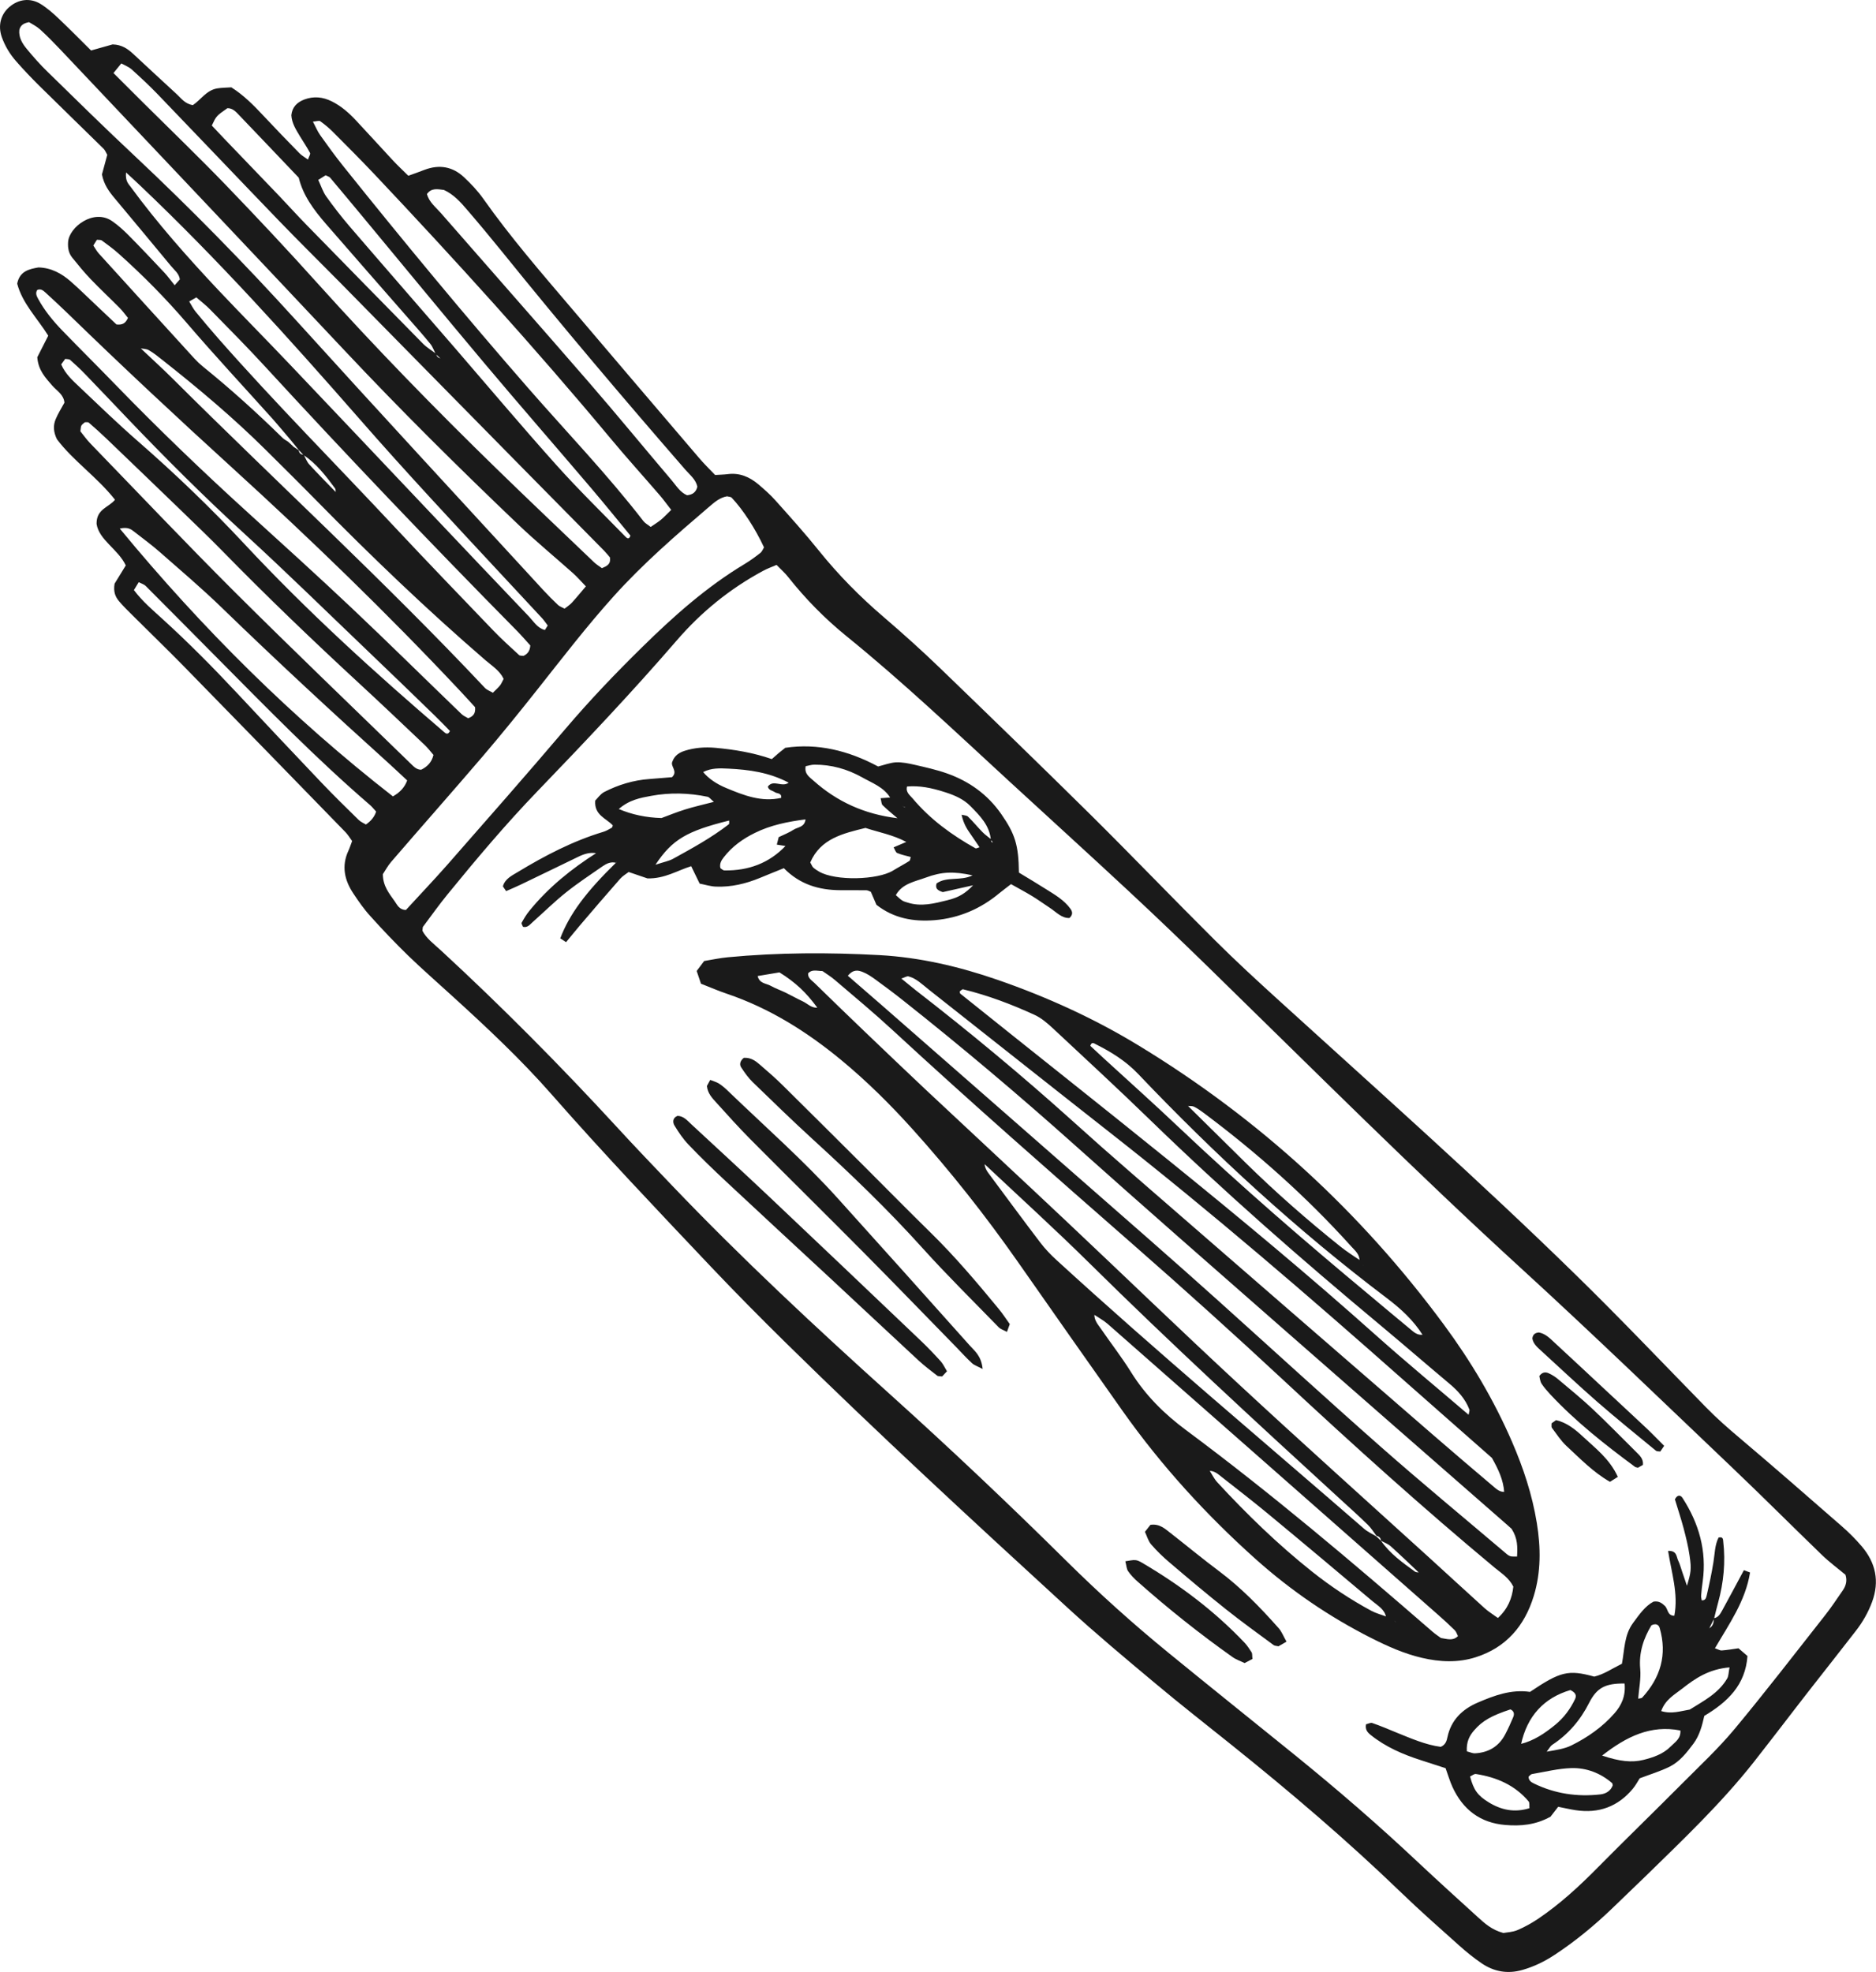
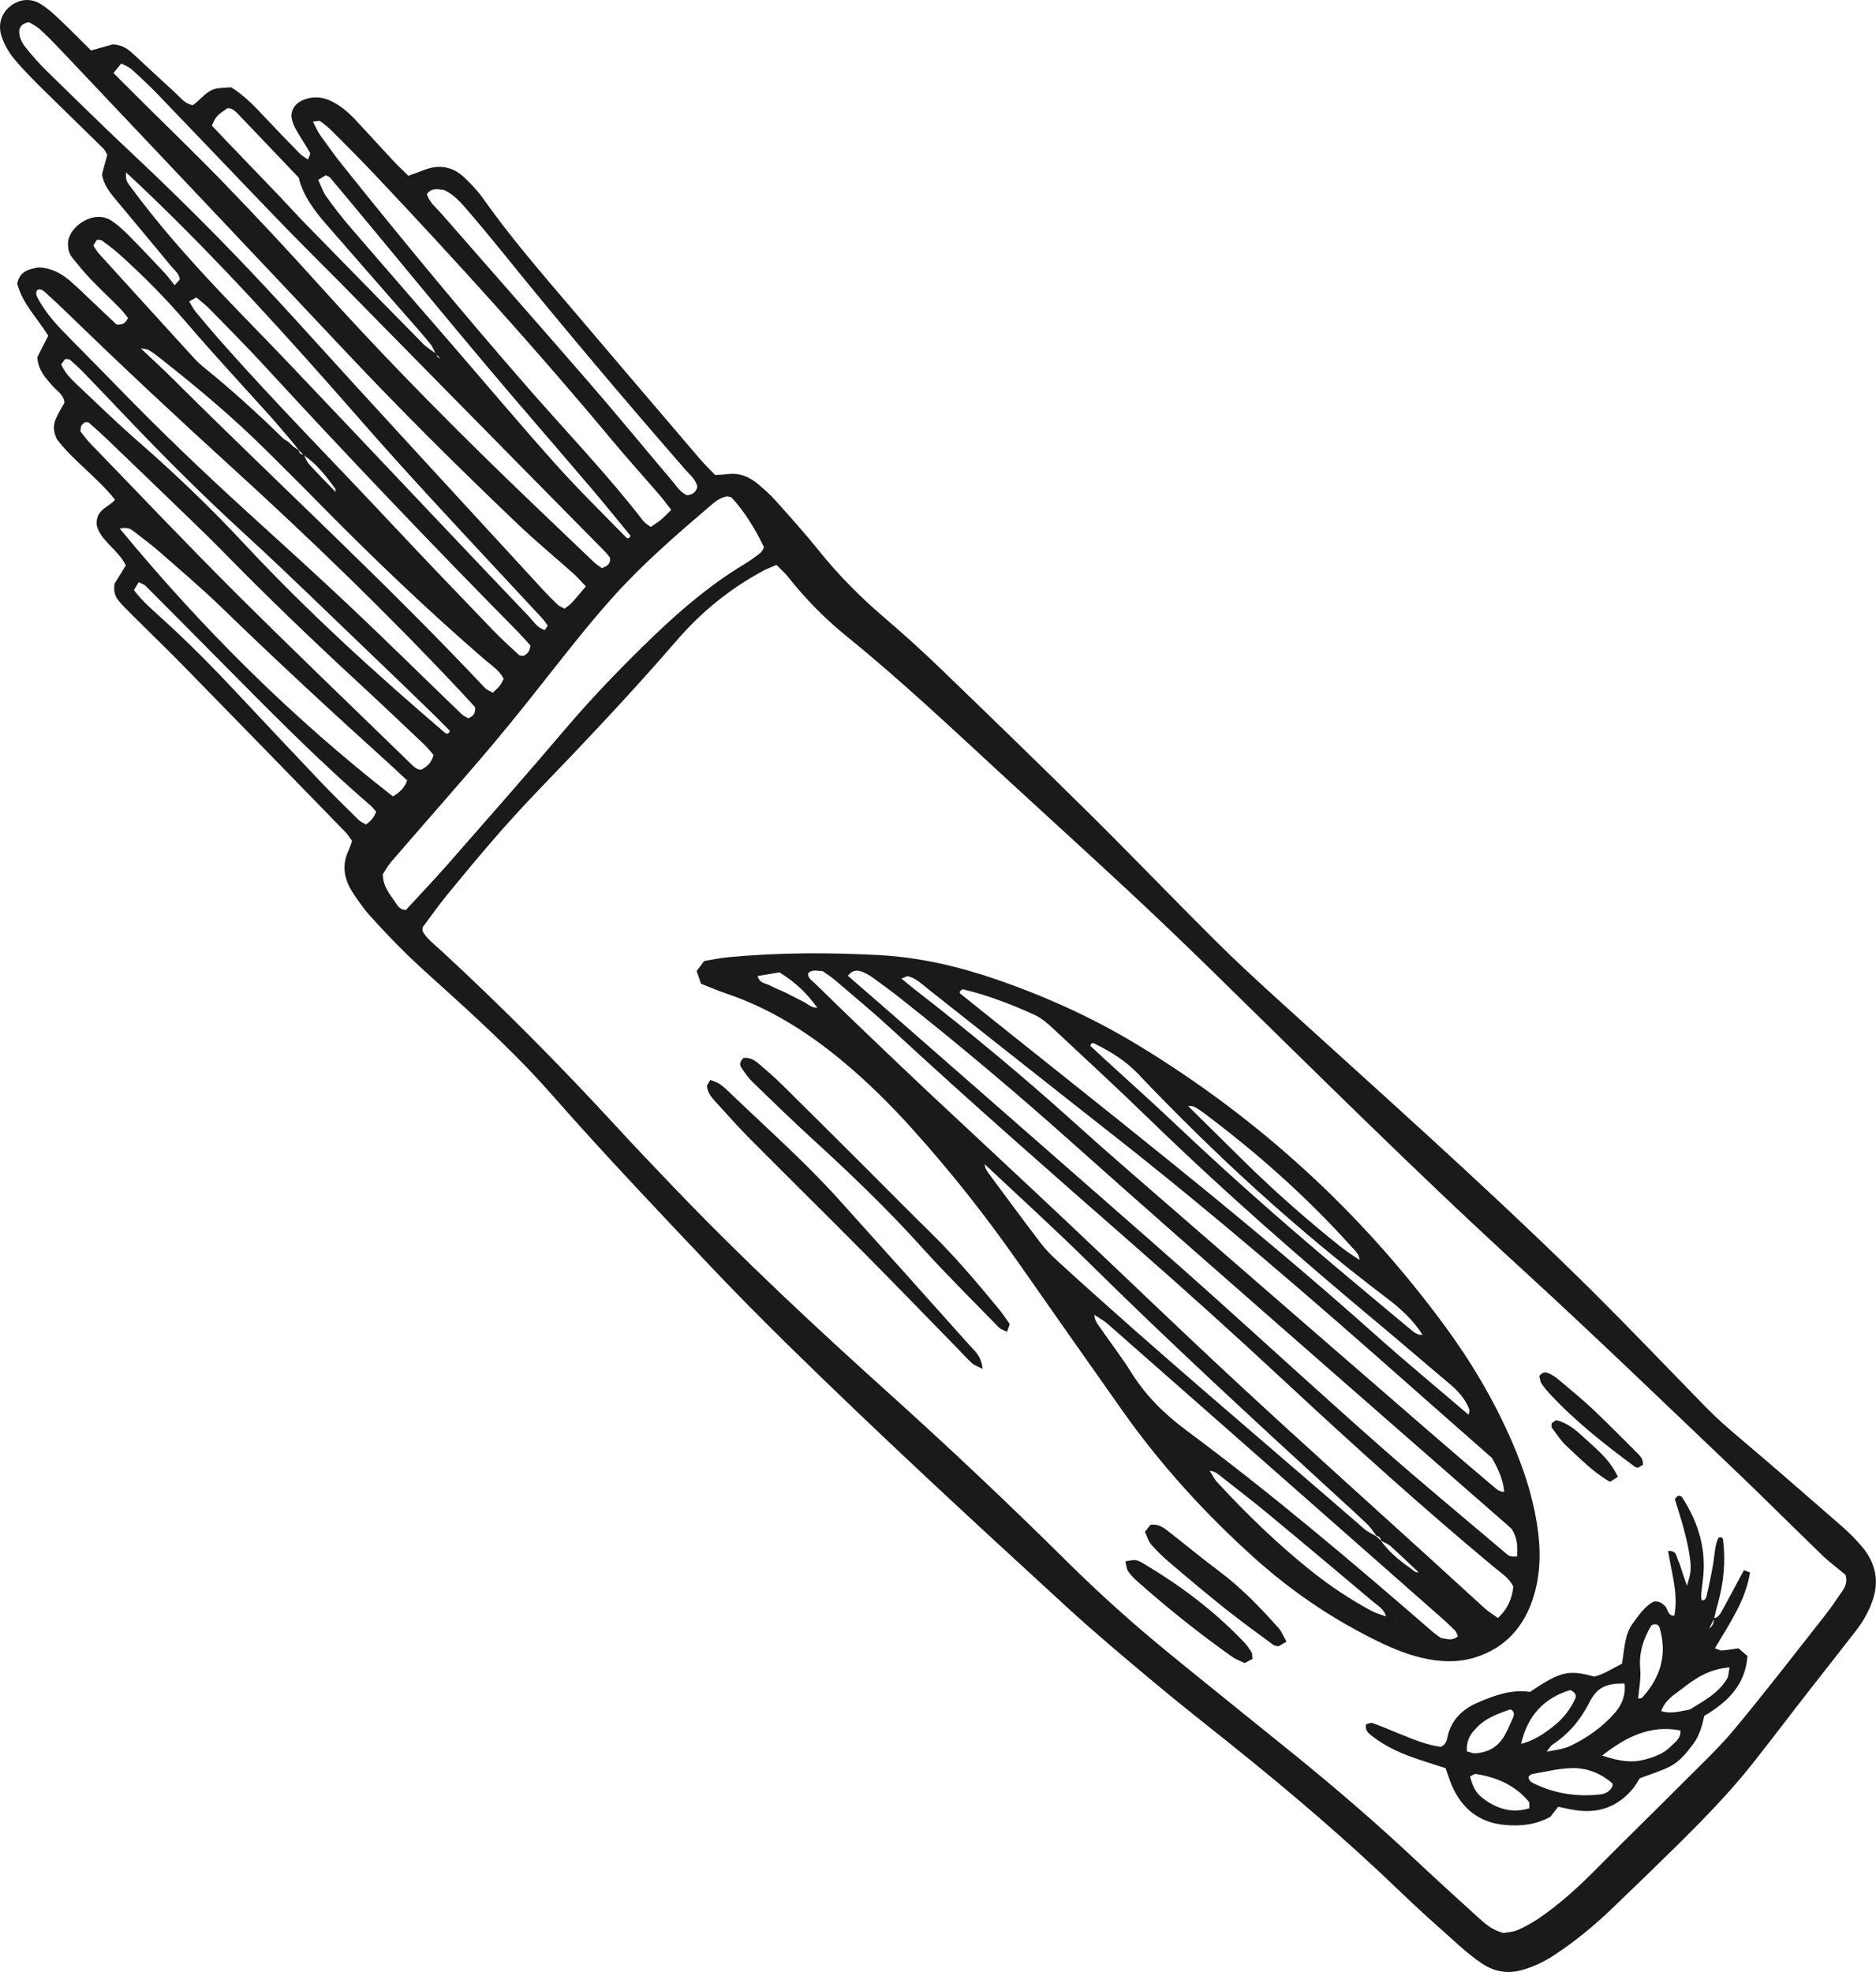
<svg xmlns="http://www.w3.org/2000/svg" id="_Слой_2" viewBox="0 0 225.95 237.54">
  <defs>
    <style>.cls-1{fill:#1a1a1a;}</style>
  </defs>
  <g id="OBJECTS">
    <g>
      <path class="cls-1" d="M21.01,34.39c.42-.48,.54-.61,.65-.74-.09-.72-.67-1.12-1.08-1.63-2.25-2.72-4.51-5.43-6.77-8.14-.68-.81-1.3-1.65-1.53-2.87,.19-.7,.41-1.52,.64-2.36-.14-.24-.24-.52-.43-.72-2.58-2.54-5.19-5.06-7.77-7.61-.95-.94-1.87-1.91-2.75-2.91-.76-.86-1.36-1.84-1.75-2.93C-.27,3.09,.08,1.73,1.14,.83,2.22-.09,3.61-.29,4.86,.46c.8,.49,1.53,1.13,2.21,1.78,1.31,1.24,2.58,2.53,3.9,3.84,.99-.28,1.89-.53,2.59-.73,1.13,.03,1.82,.54,2.46,1.12,1.75,1.62,3.49,3.25,5.25,4.86,.55,.5,.99,1.18,1.96,1.33,.93-.61,1.62-1.79,2.92-2.01,.55-.09,1.12-.09,1.71-.13,1.49,.94,2.69,2.16,3.86,3.41,1.43,1.53,2.89,3.04,4.36,4.54,.25,.26,.59,.44,1.01,.75,.12-.37,.33-.66,.25-.8-.35-.67-.79-1.3-1.18-1.95-.49-.82-1.02-1.62-1.07-2.59,.1-1,.7-1.56,1.55-1.89,1.14-.43,2.24-.32,3.32,.22,1.13,.56,2.06,1.38,2.91,2.29,1.5,1.6,2.97,3.23,4.47,4.84,.58,.62,1.2,1.2,1.84,1.83,.71-.26,1.33-.47,1.94-.71,1.78-.68,3.4-.4,4.77,.89,.83,.78,1.63,1.62,2.29,2.55,3.31,4.69,7.06,9.01,10.77,13.37,5.07,5.96,10.14,11.92,15.23,17.87,.61,.72,1.29,1.38,1.95,2.07,.56-.04,1.03-.04,1.5-.1,1.43-.19,2.63,.32,3.69,1.21,.73,.62,1.45,1.25,2.08,1.96,1.78,1.99,3.57,3.98,5.24,6.06,2.34,2.91,4.95,5.55,7.78,7.97,2.32,1.99,4.59,4.03,6.79,6.15,6.11,5.9,12.21,11.81,18.25,17.78,5.01,4.97,9.9,10.07,14.91,15.05,2.5,2.49,5.1,4.88,7.71,7.25,12,10.92,24.14,21.69,35.74,33.04,5.32,5.2,10.45,10.6,15.65,15.92,1.27,1.3,2.62,2.49,4.01,3.66,4.15,3.51,8.25,7.09,12.35,10.67,.86,.75,1.68,1.57,2.42,2.44,1.67,1.98,2.14,4.2,1.23,6.67-.47,1.27-1.13,2.42-1.95,3.48-1.93,2.49-3.88,4.96-5.82,7.44-1,1.28-1.98,2.57-2.97,3.85-1.17,1.51-2.33,3.02-3.51,4.52-3.91,4.96-8.48,9.3-12.98,13.7-1.37,1.33-2.75,2.65-4.12,3.97-2.14,2.05-4.42,3.93-6.9,5.56-1.2,.79-2.47,1.41-3.87,1.81-1.79,.51-3.42,.21-4.91-.8-.94-.64-1.84-1.37-2.69-2.13-2.35-2.1-4.71-4.18-6.98-6.37-6.53-6.3-13.43-12.18-20.51-17.85-3.05-2.45-6.14-4.86-9.13-7.37-3.59-3-7.18-6-10.62-9.16-11.4-10.45-22.76-20.93-33.79-31.77-3.06-3.01-6.08-6.06-9.04-9.18-6.49-6.86-13.01-13.71-19.24-20.81-3.72-4.24-7.83-8.09-12-11.88-1.76-1.61-3.56-3.18-5.28-4.84-1.57-1.53-3.09-3.12-4.55-4.75-.77-.84-1.43-1.79-2.06-2.74-1.07-1.6-1.45-3.31-.6-5.15,.16-.34,.27-.7,.45-1.17-.25-.34-.49-.75-.81-1.08-6.52-6.7-13.04-13.41-19.58-20.09-2-2.04-4.07-4.03-6.09-6.05-.54-.54-1.09-1.07-1.58-1.65-.44-.52-.72-1.12-.55-2.13,.35-.57,.83-1.36,1.35-2.2-.93-1.96-3.22-3.05-3.52-5-.02-1.82,1.47-1.97,2.22-2.91-2.15-2.73-5.05-4.7-6.99-7.28-.45-.92-.46-1.69-.16-2.41,.29-.7,.7-1.34,1.06-2-.09-.99-.92-1.43-1.46-2.05-.81-.94-1.69-1.83-1.81-3.42,.37-.73,.84-1.66,1.32-2.6-1.3-2.09-3.12-3.88-3.74-6.27,.31-1.52,1.44-1.75,2.56-1.95,1.55,.04,2.79,.73,3.89,1.69,1,.88,1.96,1.82,2.93,2.74,.9,.85,1.8,1.7,2.58,2.44,.74,.08,1.1-.16,1.38-.79-.31-.38-.64-.84-1.03-1.23-1.14-1.15-2.33-2.26-3.45-3.43-.79-.82-1.51-1.71-2.23-2.6-.44-.54-.55-1.19-.5-1.89,.13-1.8,3.09-4.04,5.3-2.51,.7,.48,1.35,1.07,1.95,1.67,1.48,1.49,2.92,3.02,4.36,4.55,.39,.42,.72,.88,1.23,1.51Zm14.28,19.38c.23,.15,.46,.31,.69,.46,.05,.34,.25,.53,.6,.54,.22,.39,.37,.85,.67,1.17,1.06,1.16,2.17,2.27,3.26,3.4,.23,.21,.45,.43,.68,.64,.2,.18,.41,.36,.61,.54,.2,.18,.4,.36,.6,.54,.2,.19,.39,.38,.59,.56,.2,.19,.4,.38,.6,.56,.19,.2,.38,.39,.57,.59,.2,.19,.4,.37,.59,.56,.18,.2,.36,.4,.54,.6,.19,.19,.38,.37,.57,.56l.15,.09-.18-.05c-.19-.19-.39-.37-.58-.56-.18-.2-.37-.4-.55-.6-.2-.19-.4-.38-.59-.56-.19-.2-.38-.39-.57-.59-.2-.19-.4-.38-.6-.56-.2-.19-.39-.38-.59-.56-.2-.18-.4-.36-.6-.54-.2-.18-.4-.36-.61-.54-.23-.22-.46-.44-.7-.65-.03-.18,.01-.41-.08-.54-1.1-1.5-2.24-2.98-3.82-4.04-.19-.2-.37-.39-.56-.59-.17-.21-.34-.43-.51-.64-.17-.21-.34-.42-.51-.62-.68-.79-1.34-1.6-2.03-2.38-3.49-3.89-7.06-7.72-10.46-11.69-2.55-2.97-5.28-5.73-8.19-8.33-.64-.57-1.33-1.07-2.02-1.58-.13-.09-.36-.05-.59-.08-.13,.2-.27,.43-.43,.69,.22,.33,.4,.67,.65,.95,3.83,4.23,7.68,8.44,11.52,12.66,.32,.35,.67,.68,1.04,.98,3.33,2.69,6.5,5.56,9.56,8.56,.2,.2,.46,.33,.7,.49,.2,.18,.39,.36,.59,.54Zm17.86-10.58c.22,.18,.43,.36,.65,.54,.18,.21,.36,.42,.55,.63,.15,.34,.3,.67,.45,1.01,.24,.23,.48,.46,.72,.69-.03,.06-.07,.12-.1,.18,.02-.05,.03-.11,.05-.17q-.7,.02-.68-.66c-.16-.34-.33-.67-.49-1-.18-.21-.37-.42-.55-.63-.21-.18-.42-.37-.64-.55-.21-.19-.42-.38-.62-.57-.22-.42-.37-.88-.66-1.24-.84-1.04-1.73-2.04-2.61-3.04-3.33-3.81-6.67-7.61-9.98-11.43-1.44-1.66-2.75-3.42-3.26-5.55-2.43-2.55-4.79-5.04-7.17-7.52-.39-.41-.78-.86-1.42-.85-1.35,.94-1.34,.95-1.88,2.09,.5,.53,1.01,1.08,1.54,1.63,2.18,2.27,4.37,4.54,6.54,6.81,1.12,1.17,2.2,2.38,3.34,3.54,4.67,4.78,9.34,9.55,14.03,14.31,.46,.46,1.04,.8,1.56,1.2,.07,.34,.28,.53,.63,.57Zm-36.27-1.3c1.31,1.25,2.66,2.46,3.94,3.74,12.49,12.45,25.5,24.38,37.59,37.23,.24,.25,.6,.37,.95,.58,.35-.35,.64-.6,.87-.89,.17-.22,.27-.49,.43-.78-.47-1-1.39-1.56-2.17-2.23-7.08-6.11-13.82-12.57-20.37-19.24-2-2.04-4.04-4.05-6.07-6.07-3.93-3.9-8.16-7.46-12.5-10.88-.52-.41-1.04-.84-1.62-1.17-.3-.18-.71-.16-1.07-.23l.06-.16-.03,.1ZM50.86,112.07c.46,.93,1.39,1.62,2.22,2.38,7.37,6.8,14.42,13.91,21.21,21.29,2.19,2.39,4.44,4.73,6.68,7.08,8.38,8.77,17.25,17.03,26.25,25.14,7.24,6.52,14.3,13.2,21.22,20.05,3.94,3.9,8.05,7.6,12.34,11.1,5.03,4.11,10.09,8.16,15.13,12.24,5.12,4.15,10.1,8.45,14.89,12.96,2.37,2.22,4.77,4.4,7.17,6.58,.85,.77,1.69,1.55,3.1,1.93,.42-.08,1.11-.1,1.7-.35,.87-.37,1.71-.84,2.5-1.37,2.62-1.77,4.93-3.9,7.15-6.15,3.35-3.39,6.78-6.71,10.14-10.09,2.15-2.16,4.4-4.26,6.35-6.6,3.72-4.47,7.27-9.09,10.87-13.66,.77-.97,1.45-2.01,2.16-3.03,.4-.57,.56-1.21,.33-1.9-.95-.79-1.94-1.52-2.83-2.38-3.57-3.45-7.07-6.96-10.66-10.38-8.5-8.09-16.94-16.25-25.6-24.17-12.82-11.72-25.1-24-37.52-36.13-3.21-3.13-6.45-6.24-9.73-9.29-4.82-4.49-9.7-8.91-14.54-13.37-6.39-5.88-12.69-11.86-19.44-17.33-2.6-2.11-4.94-4.49-7.02-7.12-.4-.51-.9-.94-1.4-1.46-.6,.26-1.14,.45-1.63,.72-3.99,2.15-7.45,4.96-10.41,8.4-5.36,6.21-11.01,12.17-16.7,18.08-3.85,3.99-7.41,8.22-10.91,12.51-1.02,1.25-1.96,2.58-2.93,3.87-.05,.07-.03,.18-.07,.44Zm41.16-46.14c-1.03-2.23-2.52-4.53-3.89-5.98-.11-.12-.35-.11-.56-.17-.87,.14-1.53,.72-2.17,1.27-3.99,3.41-7.95,6.84-11.47,10.75-3.26,3.62-6.22,7.48-9.24,11.29-2.13,2.69-4.29,5.36-6.52,7.97-3.66,4.28-7.39,8.49-11.06,12.75-.42,.49-.73,1.08-1,1.48,.01,1.45,.78,2.34,1.43,3.27,.31,.44,.55,1.03,1.35,1.04,1.62-1.77,3.33-3.56,4.96-5.41,4.78-5.45,9.57-10.89,14.26-16.41,2.91-3.42,6-6.66,9.2-9.8,3.81-3.75,7.79-7.3,12.41-10.07,.65-.39,1.27-.85,1.87-1.32,.2-.16,.3-.46,.43-.66Zm-21.46,4.69c-.62-.64-1.04-1.13-1.52-1.56-2.21-1.97-4.49-3.85-6.63-5.89-7.17-6.84-14.21-13.82-21-21.05C30.05,30.04,18.64,18,7.25,5.95c-.79-.83-1.59-1.65-2.44-2.42-.41-.37-.93-.62-1.31-.86-.66,.12-1.03,.37-1.17,.93-.1,.9,.36,1.65,.9,2.3,.79,.96,1.61,1.89,2.5,2.75,3.48,3.4,6.94,6.81,10.49,10.13,6.74,6.33,13.21,12.93,19.43,19.79,9.85,10.88,19.82,21.66,29.75,32.47,.58,.63,1.18,1.24,1.81,1.83,.19,.18,.48,.27,.79,.44,.3-.24,.62-.44,.87-.71,.51-.55,.99-1.15,1.7-1.98Zm10.28-9.21c-.56-.72-.94-1.25-1.37-1.75-1.99-2.31-4.04-4.57-5.99-6.92-9.1-10.92-18.64-21.43-28.39-31.76-1.64-1.73-3.32-3.42-5-5.1-.47-.47-.99-.9-1.52-1.28-.15-.1-.46,.02-.88,.05,.35,.66,.56,1.2,.89,1.65,.88,1.24,1.78,2.48,2.73,3.67,7.27,9.08,14.68,18.04,22.33,26.8,4.64,5.31,9.53,10.4,13.85,15.99,.21,.27,.56,.45,.88,.71,.47-.33,.88-.57,1.24-.87,.36-.3,.68-.65,1.24-1.19ZM13.67,8.8c1.34,1.34,2.48,2.48,3.63,3.62,3.31,3.29,6.68,6.53,9.92,9.89,3.77,3.91,7.49,7.88,11.12,11.92,6.89,7.66,14.08,15.03,21.46,22.22,3.89,3.79,7.84,7.53,11.77,11.29,.27,.25,.59,.45,.92,.69,.6-.24,1.09-.46,.98-1.28-.2-.24-.44-.54-.7-.81-3.15-3.19-6.3-6.38-9.44-9.57-5.15-5.23-10.3-10.46-15.45-15.7-2.34-2.38-4.68-4.77-7.02-7.14-2.41-2.44-4.86-4.85-7.24-7.32-4.9-5.08-9.76-10.2-14.65-15.28-.99-1.03-2.04-2-3.1-2.96-.33-.3-.78-.47-1.26-.73-.3,.37-.52,.64-.95,1.17ZM4.5,34.91c-.27,.38-.09,.74,.08,1.06,.78,1.44,1.81,2.69,2.94,3.86,2.12,2.19,4.29,4.34,6.41,6.53,5.18,5.34,10.54,10.49,16.05,15.49,4.16,3.78,8.33,7.56,12.42,11.42,4.43,4.19,8.77,8.48,13.16,12.71,.25,.25,.6,.39,.83,.53,.65-.25,.9-.61,.83-1.33-.55-.6-1.18-1.3-1.83-1.99-8.75-9.32-17.93-18.2-27.38-26.81-6.7-6.1-13.32-12.28-19.81-18.59-.89-.86-1.8-1.71-2.71-2.54-.27-.24-.56-.51-.99-.33Zm5.19,17.05c.35,.43,.73,.97,1.18,1.44,5.77,5.96,11.48,11.99,17.35,17.85,7.02,7,14.19,13.86,21.3,20.78,.34,.33,.67,.68,1.21,.68,.7-.35,1.25-.85,1.48-1.78-.32-.37-.66-.82-1.06-1.2-2.63-2.49-5.25-4.99-7.92-7.45-5.61-5.18-11.11-10.46-16.45-15.92-1.6-1.64-3.26-3.21-4.9-4.81-3.02-2.92-6.04-5.82-9.07-8.73-.69-.66-1.39-1.29-2.11-1.91-.11-.1-.35-.04-.48-.05-.16,.15-.34,.25-.42,.4-.08,.16-.07,.37-.12,.7Zm4.74,11.71c9.95,12.06,20.79,22.82,32.89,32.25q1.29-.71,1.72-1.92c-.72-.67-1.48-1.39-2.25-2.09-6.79-6.13-13.5-12.34-20.07-18.71-2.39-2.32-4.94-4.48-7.44-6.68-1-.88-2.08-1.67-3.13-2.49-.37-.29-.75-.58-1.71-.37Zm.75-42.9c-.1,1.04,.28,1.36,.56,1.74,3.22,4.39,6.82,8.45,10.54,12.41,2.88,3.05,5.83,6.03,8.72,9.07,5.45,5.73,10.88,11.48,16.32,17.22,4.13,4.36,8.25,8.72,12.4,13.06,.57,.6,1.01,1.39,1.91,1.61,.11-.18,.2-.32,.34-.54-.21-.27-.41-.58-.66-.86-1.55-1.68-3.12-3.34-4.67-5.02-5.84-6.28-11.7-12.54-17.34-19-8.47-9.68-17.07-19.24-26.42-28.11-.47-.45-.95-.89-1.69-1.57Zm48.69,56.97c-.49-.54-1.04-1.18-1.63-1.78-10.3-10.44-20.42-21.05-30.34-31.84-2.12-2.31-4.34-4.54-6.54-6.79-.52-.54-1.12-1-1.71-1.51-.3,.17-.52,.29-.86,.49,.28,.46,.48,.88,.77,1.23,.91,1.11,1.83,2.2,2.77,3.27,6.86,7.79,14.18,15.15,21.27,22.74,3.9,4.17,7.87,8.28,11.82,12.4,.99,1.03,2.05,1.98,3.1,2.95,.11,.1,.35,.07,.53,.1,.45-.22,.77-.54,.82-1.25Zm-12.45-54.36c.28,.99,1.07,1.58,1.68,2.28,5.95,6.82,11.94,13.6,17.87,20.44,3.37,3.89,6.63,7.87,9.96,11.79,.54,.64,.99,1.41,1.82,1.76,.64-.06,1.08-.35,1.24-1.03-.18-.87-.89-1.41-1.44-2.04-7.5-8.63-14.89-17.35-22.07-26.25-1.38-1.7-2.78-3.39-4.21-5.05-.8-.94-1.64-1.87-2.8-2.4-.74-.09-1.51-.29-2.06,.51Zm-13.09-1.71c.38,.82,.58,1.46,.96,1.99,.89,1.24,1.82,2.45,2.81,3.6,4.23,4.92,8.49,9.8,12.73,14.7,4.05,4.69,8.04,9.43,12.17,14.04,2.67,2.98,5.54,5.78,8.33,8.64,.14,.14,.43,.43,.6-.13-1.55-1.88-3.1-3.8-4.7-5.68-4.26-5.01-8.59-9.97-12.82-15-4.97-5.91-9.87-11.88-14.8-17.82-1.28-1.54-2.56-3.08-3.85-4.61-.11-.13-.32-.17-.54-.29-.19,.12-.41,.26-.89,.56ZM7.38,43.91c.48,1.11,1.33,1.88,2.15,2.66,2.35,2.23,4.68,4.48,7.12,6.61,4.46,3.89,8.72,7.98,12.75,12.3,7.55,8.1,15.72,15.53,24.12,22.72,.19,.17,.46,.32,.67-.16-.57-.58-1.16-1.2-1.77-1.79-2.67-2.59-5.33-5.18-8.02-7.74-4.96-4.74-9.86-9.55-14.91-14.18-4.93-4.51-9.64-9.22-14.25-14.05-1.64-1.72-3.28-3.45-4.94-5.17-.59-.62-1.22-1.2-1.86-1.77-.12-.1-.35-.07-.59-.11-.14,.19-.29,.41-.48,.66Zm8.74,27.15c1.04,1.39,2.29,2.43,3.48,3.52,3.11,2.83,6.06,5.81,8.93,8.88,3.39,3.62,6.79,7.24,10.21,10.83,1.45,1.52,2.95,2.99,4.45,4.46,.25,.25,.61,.39,.88,.56q.95-.65,1.23-1.56c-.23-.24-.46-.55-.74-.79-6.44-5.55-12.37-11.63-18.35-17.66-2.89-2.91-5.77-5.83-8.67-8.73-.18-.18-.47-.26-.83-.45-.2,.33-.38,.62-.58,.95Z" />
      <path class="cls-1" d="M84.43,118.49c-.21-.62-.35-1.05-.52-1.54,.31-.41,.58-.78,.9-1.2,.96-.16,1.89-.36,2.83-.45,6.09-.58,12.2-.59,18.29-.26,4.87,.27,9.61,1.38,14.23,2.98,5.97,2.07,11.68,4.67,17.07,7.96,14.43,8.79,26.66,19.99,36.69,33.59,3.24,4.39,6.01,9.05,8.18,14.06,1.37,3.16,2.45,6.41,3,9.82,.48,2.95,.51,5.9-.37,8.78-1.1,3.6-3.32,6.2-6.97,7.37-2.14,.69-4.33,.59-6.5,.08-2.15-.5-4.15-1.4-6.11-2.39-5.05-2.55-9.68-5.72-13.9-9.49-5.99-5.36-11.38-11.27-16.03-17.84-4.24-5.99-8.45-12.01-12.66-18.02-3.89-5.55-8.08-10.86-12.62-15.9-2.68-2.98-5.52-5.8-8.62-8.36-4.15-3.43-8.65-6.25-13.78-7.99-.99-.33-1.95-.75-3.12-1.21Zm79.8,33.92c-.16-.2-.32-.39-.49-.59,.01-.76-.54-1.19-.98-1.68-5.37-5.96-11.33-11.27-17.75-16.07-.38-.28-.77-.57-1.2-.77-.24-.12-.55-.07-.83-.1-.21-.24-.42-.48-.63-.73l.06-.05c.21,.24,.41,.48,.61,.72,2.37,2.34,4.73,4.68,7.1,7.01,3.6,3.53,7.39,6.85,11.33,10,.73,.59,1.54,1.09,2.32,1.63,.16,.22,.32,.45,.48,.67l.08,.07-.13-.1Zm7.43,37.69c.18,.2,.36,.4,.54,.6,.19,.2,.37,.39,.56,.59,.19,.19,.38,.39,.57,.58,.2,.19,.39,.37,.58,.56,.19,.19,.38,.39,.57,.58,.2,.18,.4,.37,.6,.55,.2,.18,.39,.37,.59,.55v.2s-.05-.16-.05-.16c-.2-.18-.4-.36-.59-.54-.2-.18-.4-.36-.6-.54-.19-.19-.38-.38-.57-.58-.2-.19-.39-.38-.59-.57-.19-.19-.38-.39-.57-.58-.18-.2-.37-.4-.56-.59-.18-.2-.36-.4-.55-.61-.22-.23-.44-.46-.66-.69-1.14-1.07-2.26-2.16-3.43-3.21-.33-.29-.78-.45-1.17-.67-.03-.34-.23-.52-.55-.59-.34-.45-.64-.94-1.04-1.33-1.09-1.06-2.23-2.09-3.35-3.11-10.19-9.33-20.35-18.69-30.18-28.4-4.13-4.08-8.44-7.99-12.67-11.97-.26-.21-.51-.43-.76-.65l-.03-.18,.08,.14c.25,.22,.51,.43,.76,.65,0,.62,.38,1.06,.72,1.52,1.99,2.68,3.97,5.37,5.99,8.02,.57,.75,1.24,1.45,1.94,2.09,12.1,11.08,24.68,21.62,37.06,32.38,.42,.36,.95,.6,1.44,.89,.2,.18,.4,.36,.59,.55,1.08,1.55,2.6,2.64,4.1,3.72,.14,.1,.36,.07,.54,.11,.23,.23,.46,.46,.68,.7Zm-26.65-13.52c-.19-.21-.39-.42-.58-.63l-.05-.12,.11,.06c.19,.21,.39,.42,.58,.62,.2,.2,.4,.4,.61,.61,.31,.47,.55,1,.92,1.4,3.55,3.85,7.3,7.49,11.41,10.76,2.24,1.78,4.61,3.36,7.13,4.72,.57,.31,1.23,.48,1.84,.71,.38,.21,.76,.43,1.14,.64,0-.03-.04-.03-.05-.04-.38-.18-.75-.37-1.13-.55-.18-.93-.99-1.36-1.62-1.89-4.2-3.54-8.4-7.07-12.63-10.57-1.82-1.51-3.7-2.95-5.55-4.41-.44-.35-.87-.74-1.49-.73-.21-.2-.42-.39-.63-.58Zm-13.88-18.83l.06-.06c.21,.21,.41,.42,.62,.62-.03,.73,.45,1.24,.82,1.78,1.19,1.73,2.48,3.39,3.59,5.17,1.74,2.8,4,5.04,6.64,7,10.26,7.62,20.01,15.88,29.66,24.26,.36,.31,.75,.57,1.03,.77,.78,.12,1.44,.38,2.05-.23-.12-.23-.2-.52-.38-.7-.68-.67-1.38-1.31-2.1-1.94-13.23-11.66-26.47-23.32-39.71-34.96-.49-.43-1.08-.74-1.63-1.11-.21-.2-.43-.4-.64-.61Zm40.23,3.06c-1.13-1.8-2.66-3.2-4.36-4.48-10.75-8.13-20.64-17.22-29.92-26.98-1.49-1.56-3.23-2.64-5.11-3.58-.19-.1-.5-.33-.65,.2,.53,.49,1.08,1.01,1.64,1.52,3.02,2.77,6.08,5.5,9.06,8.33,7.41,7.02,15.13,13.69,22.97,20.21,1.61,1.34,3.21,2.7,4.83,4.03,.43,.36,.86,.78,1.5,.7l.07,.13-.05-.08Zm9.81,18.92c-.1-1.47-.7-2.75-1.48-4.13-3.41-3.01-6.93-6.09-10.43-9.19-11.57-10.25-23.28-20.34-35.44-29.89-7.35-5.77-14.68-11.59-22.02-17.38-.75-.59-1.43-1.29-2.38-1.54-.18-.05-.42,.12-.86,.26,.7,.57,1.2,.99,1.72,1.4,6.49,5.03,12.8,10.27,18.9,15.76,2.27,2.05,4.55,4.07,6.86,6.07,12.24,10.64,24.49,21.27,36.75,31.9,2.3,2,4.63,3.97,6.96,5.95,.43,.36,.84,.79,1.48,.75l-.06,.04Zm-83.84-62.49c-.04,.57,.42,.82,.75,1.14,1.98,1.93,3.96,3.86,5.96,5.77,2.48,2.37,4.96,4.75,7.46,7.1,5.63,5.28,11.3,10.53,16.92,15.83,6.94,6.54,13.79,13.17,20.79,19.65,7.55,7,15.22,13.87,22.84,20.8,2.26,2.05,4.5,4.13,6.76,6.17,.48,.43,1.04,.77,1.6,1.18,1.2-1.1,1.71-2.37,1.86-3.78-.53-1.06-1.45-1.62-2.25-2.28-8.65-7.2-17-14.73-25.24-22.4-6-5.59-12.1-11.08-18.26-16.48-9.76-8.55-19.51-17.09-29.04-25.89-2.24-2.07-4.59-4.02-6.91-6-.5-.43-1.07-.78-1.51-1.09-.69-.01-1.27-.24-1.73,.28Zm4.78,.28c1.42,1.24,2.72,2.35,4.01,3.48,10.77,9.43,21.54,18.85,32.3,28.29,2.8,2.45,5.58,4.93,8.35,7.41,6.53,5.87,13,11.8,19.58,17.6,4.87,4.29,9.87,8.42,14.82,12.62,.22,.18,.43,.4,.69,.5,.22,.09,.5,.04,.86,.06,.06-1.15,.09-2.17-.66-3.34-.08-.08-.37-.33-.65-.58-9.05-7.92-18.1-15.82-27.14-23.75-8.32-7.3-16.65-14.58-24.9-21.96-6.69-5.98-13.54-11.76-20.57-17.33-1.12-.89-2.27-1.75-3.43-2.59-.46-.33-.95-.66-1.47-.86-.5-.19-1.09-.37-1.77,.44Zm74.77,52.89c.05-.31,.15-.51,.09-.65-.49-1.28-1.38-2.25-2.42-3.12-2.78-2.33-5.51-4.7-8.29-7.02-9.52-7.93-18.84-16.09-27.74-24.73-3.83-3.72-7.75-7.34-11.65-10.98-.69-.64-1.44-1.3-2.28-1.68-2.77-1.27-5.62-2.35-8.59-3.07-.11-.03-.27,.16-.41,.25,.02,.09,.01,.22,.07,.27,16.86,13.54,33.98,26.78,50.12,41.2,3.62,3.23,7.36,6.32,11.11,9.53Zm-85.63-52.86c.22,.94,1.04,.88,1.58,1.19,.58,.32,1.21,.54,1.81,.83,.68,.33,1.34,.71,2.03,1.03,.58,.27,1.04,.82,1.77,.77-1.35-1.84-2.62-3.04-4.56-4.25-.78,.13-1.7,.29-2.63,.44Z" />
-       <path class="cls-1" d="M71.87,102.78c-.79-.16-1.51,.07-2.21,.41-2.32,1.12-4.63,2.25-6.95,3.36-.58,.28-1.18,.53-1.75,.78-.18-.26-.28-.4-.39-.57,.25-.91,1.07-1.29,1.78-1.72,3.27-1.98,6.64-3.74,10.32-4.85,.35-.1,.68-.31,1.01-.49,.06-.03,.07-.15,.13-.28-.78-.86-2.26-1.22-2.12-2.99,.28-.28,.61-.78,1.07-1.03,1.71-.88,3.53-1.43,5.46-1.57,.95-.07,1.89-.15,2.72-.22,.77-.73-.26-1.32,.05-1.9,.27-.73,.83-1.07,1.48-1.28,1.2-.38,2.42-.47,3.68-.36,2.28,.21,4.53,.57,6.81,1.36,.27-.24,.54-.48,.82-.72,.22-.18,.44-.36,.8-.64,3.9-.58,7.62,.34,11.18,2.25,.71-.17,1.43-.46,2.16-.5,.75-.03,1.52,.13,2.26,.3,1.3,.3,2.61,.59,3.86,1.03,2.67,.94,4.9,2.53,6.54,4.88,1.68,2.42,2.1,3.74,2.14,7.07,1.06,.64,2.2,1.32,3.32,2.03,1.05,.66,2.13,1.29,2.88,2.32,.22,.31,.37,.68-.11,1.12-.95,.04-1.59-.72-2.36-1.22-.72-.47-1.41-.98-2.14-1.42-.8-.49-1.64-.93-2.54-1.44-.51,.4-.96,.73-1.39,1.08-2.26,1.89-4.86,3.01-7.79,3.26-2.53,.21-4.93-.2-7.03-1.85-.22-.52-.45-1.04-.67-1.56-.17-.06-.35-.19-.53-.19-1.05-.02-2.1,0-3.15-.01-2.57-.01-4.88-.69-6.8-2.65-.96,.39-1.92,.77-2.88,1.17-1.69,.7-3.45,1.12-5.29,1.05-.64-.02-1.28-.23-1.97-.36-.35-.72-.66-1.37-1.02-2.1-1.7,.53-3.19,1.52-5.27,1.47-.52-.18-1.32-.45-2.26-.77-.3,.23-.72,.47-1.02,.81-1.64,1.86-3.25,3.74-4.86,5.63-.55,.65-1.08,1.31-1.66,2.01-.3-.19-.51-.33-.7-.46,1.11-2.91,3.07-5.56,6.75-9.15l.02-.09-.06,.14c-.61-.16-1.13,.09-1.6,.41-1.48,1.03-2.99,2.02-4.39,3.14-1.41,1.12-2.7,2.4-4.04,3.59-.33,.29-.62,.71-1.17,.57-.06-.17-.22-.39-.16-.49,.27-.49,.56-.98,.92-1.42,2.3-2.84,5.1-5.09,8.16-7.03l.06-.08-.1,.12Zm36.04-6.07c.37,.18,.74,.37,1.11,.55,.2-.12,.24-.08,.11,.11-.04-.05-.08-.1-.13-.15-.38-.15-.76-.3-1.15-.45-.21-.23-.41-.46-.62-.68-.79-1.29-2.19-1.78-3.41-2.47-1.77-.99-3.69-1.53-5.74-1.52-.36,0-.71,.13-1.04,.18-.19,.94,.46,1.31,.93,1.74,2.84,2.54,6.15,4.05,10.12,4.53-.68-.58-1.26-1.05-1.79-1.57-.15-.15-.14-.48-.24-.84,.48-.04,.85-.06,1.21-.09,.21,.22,.42,.44,.63,.66Zm-12.04,4.64s.01,0,.02,0c-.4,.19-.8,.38-1.2,.56-.35-.06-.7-.11-1.13-.18,.1-.38,.16-.64,.23-.9,.62-.3,1.25-.54,1.8-.9,.49-.32,1.31-.27,1.43-1.24-2.16,.28-4.19,.69-6.08,1.62-1.47,.72-2.77,1.65-3.78,2.96-.3,.38-.52,.79-.39,1.3,.16,.1,.32,.27,.49,.27,2.87,.04,5.37-.86,7.38-2.98,.41-.17,.82-.34,1.22-.51Zm23.47-.2c-.16-1.75-1.32-2.9-2.45-4.05-.81-.83-1.86-1.29-2.96-1.65-1.84-.6-3.19-.83-4.68-.72-.2,.68,.34,1.05,.68,1.45,2.11,2.51,4.71,4.4,7.55,5.99,.1,.06,.3-.07,.5-.12-.44-.64-.86-1.26-1.29-1.89q-.65-.94-.87-2.03c.29,.08,.61,.07,.77,.23,.61,.59,1.15,1.26,1.75,1.87,.32,.33,.71,.59,1.06,.88,0,.09-.04,.19-.01,.26,.02,.06,.13,.08,.2,.11-.08-.11-.16-.22-.24-.33Zm-10.18,.26c-1.63-.87-3.32-1.16-4.92-1.69-2.72,.67-5.42,1.29-6.65,4.16,.17,.29,.23,.49,.36,.61,.21,.19,.46,.35,.7,.49,1.98,1.15,7.05,1.01,8.9-.12,.65-.4,1.33-.75,1.97-1.16,.11-.07,.11-.3,.17-.48-.55-.15-1.11-.26-1.63-.48-.19-.08-.27-.41-.43-.68,.52-.22,.94-.4,1.52-.65Zm-15.07-5.32c.06-.61-.49-.49-.76-.67-.3-.21-.74-.22-.85-.67,.64-.92,1.7,.13,2.51-.48-2.34-1.24-4.78-1.57-7.25-1.69-1.01-.05-2.05-.1-3.05,.41q.98,1.18,2.79,1.93c2.12,.88,4.24,1.72,6.61,1.18Zm-19.57,1.35q2.37,1.01,5.15,1.09c.87-.32,1.84-.72,2.84-1.03,1.08-.34,2.18-.58,3.47-.92-.37-.3-.54-.56-.75-.61-2.26-.47-4.54-.53-6.81-.11-1.28,.24-2.6,.46-3.89,1.58Zm33.38,10.38c.82,.75,.83,.71,1.41,.89,1.64,.53,3.22,.11,4.79-.28,1.41-.34,2.19-.85,3.1-1.8-1.34,.3-2.61,.59-3.65,.82-.65-.22-.92-.43-.75-1.04,1.21-.88,2.9-.26,4.34-.98-2.28-.49-3.7-.45-5.66,.28-1.3,.48-2.8,.7-3.58,2.1Zm-28.94-3.67c1.07-.35,1.63-.45,2.1-.71,2.31-1.27,4.63-2.54,6.72-4.16,.08-.06,.03-.29,.04-.45-5.07,1.26-6.85,2.27-8.87,5.32Z" />
      <path class="cls-1" d="M206.42,194.91c.54-.09,.77-.52,1-.93,.87-1.59,1.72-3.18,2.62-4.86,.23,.08,.44,.17,.74,.28-.55,3.43-2.5,6.17-4.23,9.13,.37,.12,.61,.28,.83,.26,.66-.05,1.31-.16,2.01-.26,.37,.32,.72,.62,1.08,.93-.25,3.5-2.4,5.54-5.2,7.21-.26,1.15-.56,2.34-1.31,3.35-.81,1.08-1.64,2.15-2.85,2.76-1.1,.55-2.3,.91-3.62,1.41-.21,.32-.47,.83-.83,1.26-1.8,2.16-4.11,3-6.88,2.58-.65-.1-1.3-.25-2.11-.41-.33,.43-.68,.88-.92,1.19-1.82,1.01-3.6,1.15-5.44,1-3.04-.25-5.13-1.86-6.38-4.6-.31-.68-.52-1.42-.82-2.24-.96-.31-1.94-.63-2.93-.95-2.19-.7-4.29-1.6-6.1-3.06-.38-.3-.68-.66-.55-1.28,.24-.05,.54-.22,.75-.15,.99,.34,1.95,.75,2.92,1.15,1.76,.71,3.5,1.48,5.33,1.72,.59-.26,.71-.72,.81-1.19,.44-2.05,1.79-3.34,3.62-4.13,2.01-.87,4.07-1.63,6.32-1.3,3.65-2.46,4.61-2.7,7.74-1.84,1.15-.27,2.17-.98,3.33-1.55,.32-1.69,.27-3.47,1.34-4.91,.73-.99,1.44-2.03,2.46-2.57,.66-.11,1.01,.18,1.37,.51,.39,.37,.28,1.18,1.14,1.19,.51-2.65-.35-5.21-.75-7.81,1.07-.05,.99,.69,1.21,1.15,.21,.42,.32,.89,.48,1.34,.18,.53,.36,1.06,.58,1.71,.48-1.59,.56-1.98,.32-3.61-.16-1.13-.44-2.24-.73-3.35-.32-1.19-.71-2.36-1.04-3.45,.3-.6,.69-.52,.91-.18,1.98,3.06,2.94,6.38,2.44,10.05-.08,.57-.15,1.14-.19,1.71-.02,.18,.04,.37,.07,.58,.5,.05,.55-.4,.62-.67,.3-1.3,.58-2.6,.79-3.92,.17-1.02,.16-2.07,.62-2.97,.54-.13,.54,.22,.56,.46,.29,2.49,.05,4.95-.61,7.36-.18,.64-.33,1.29-.49,1.94-.19,.39-.38,.77-.57,1.16l-.11,.1,.14-.12c.44-.28,.51-.71,.5-1.18Zm-9.14,9.75c.02,.06,.03,.12,.05,.19-.02-.08-.04-.16-.06-.25,.18-.04,.42-.03,.52-.13,2.21-2.41,3.03-5.18,2.11-8.37-.1-.36-.4-.63-1-.34-.92,1.54-1.53,3.24-1.35,5.24,.11,1.2-.16,2.44-.25,3.66Zm-14.1,5.46l-.04-.06c1.6-.39,2.92-1.29,4.17-2.31,1.04-.85,1.83-1.91,2.4-3.12,.16-.35,.14-.73-.57-1.07-3.18,.94-5.21,3.13-5.95,6.56Zm12.49-7.35c-2.29-.02-3.33,.48-4.27,2.33-1.06,2.09-2.5,3.78-4.45,5.06-.2,.13-.32,.38-.66,.82,1.2-.21,2.14-.34,2.97-.75,1.96-.97,3.75-2.22,5.2-3.88,.82-.94,1.36-2.05,1.21-3.58Zm-1.43,12.25c-.03-.09-.02-.2-.07-.25-1.41-1.22-3.1-1.86-4.91-1.81-1.59,.05-3.17,.45-4.75,.72-.15,.03-.27,.2-.4,.31-.02,.46,.33,.68,.65,.83,2.53,1.23,5.2,1.62,7.98,1.31,.66-.07,1.26-.41,1.51-1.11Zm-1.28-3.57c2.11,.71,3.58,.87,4.98,.52,1.21-.3,2.39-.71,3.29-1.62,.51-.52,1.23-.93,1.16-1.92-3.58-.7-6.48,.72-9.43,3.02Zm15.34-10.62c-2.48,.21-4.12,1.32-5.68,2.55-.93,.73-2.05,1.32-2.54,2.71,1.26,.39,2.33,0,3.44-.18,1.66-1.04,3.46-1.95,4.51-3.75,.17-.29,.15-.69,.28-1.33Zm-31.24,13.15c.44,1.64,.92,2.29,2.24,3.1,1.51,.93,3.11,1.27,4.91,.71-.03-.31,.04-.65-.1-.82-1.66-1.97-3.87-2.91-6.35-3.3-.21-.03-.47,.2-.7,.3Zm-.4-3.04c.43,.11,.7,.25,.97,.24,1.64-.08,2.9-.82,3.67-2.3,.35-.67,.67-1.37,.96-2.07,.15-.37,.1-.73-.34-.92-2.26,.74-3.39,1.38-4.36,2.51-.58,.66-.96,1.4-.89,2.54Z" />
-       <path class="cls-1" d="M114.05,165.17c-.26,.27-.43,.46-.58,.62-.25-.04-.49,0-.61-.11-.75-.58-1.51-1.16-2.21-1.8-3.56-3.3-7.11-6.63-10.67-9.94-4.19-3.89-8.4-7.77-12.57-11.67-1.53-1.43-3.04-2.89-4.49-4.41-.65-.68-1.19-1.48-1.68-2.29-.23-.38-.25-.92,.36-1.17,.74,.02,1.18,.56,1.66,1.01,3.15,2.92,6.31,5.82,9.42,8.76,6.1,5.76,12.17,11.55,18.24,17.33,.83,.79,1.62,1.62,2.39,2.47,.3,.34,.49,.78,.75,1.2Z" />
      <path class="cls-1" d="M118.35,164.89c-.66-.35-1.03-.46-1.28-.7-.63-.58-1.21-1.21-1.8-1.83-3.73-3.81-7.43-7.65-11.18-11.43-4.56-4.6-9.17-9.14-13.73-13.73-1.41-1.42-2.74-2.91-4.08-4.39-.51-.56-1.05-1.12-1.14-2.01,.1-.18,.23-.41,.4-.73,.37,.15,.75,.25,1.05,.44,.4,.25,.76,.57,1.1,.9,4.45,4.29,9.12,8.38,13.26,12.98,5.29,5.87,10.57,11.75,15.83,17.65,.61,.68,1.42,1.27,1.57,2.85Z" />
      <path class="cls-1" d="M89.58,127.41c.84-.05,1.39,.35,1.89,.78,.94,.81,1.88,1.62,2.76,2.49,3.33,3.29,6.64,6.59,9.95,9.89,2.63,2.63,5.24,5.28,7.9,7.89,2.94,2.88,5.59,6.01,8.2,9.18,.48,.58,.89,1.22,1.34,1.84-.12,.32-.21,.57-.34,.94-.39-.21-.77-.32-1.01-.57-3.06-3.15-6.19-6.23-9.13-9.49-4.16-4.62-8.62-8.91-13.21-13.1-2.46-2.25-4.86-4.58-7.26-6.91-.54-.52-.99-1.16-1.4-1.79-.2-.3-.19-.73,.3-1.14Z" />
      <path class="cls-1" d="M154.93,197.74c-.53,.31-.76,.44-.95,.55-.24-.06-.46-.05-.6-.16-1.91-1.41-3.84-2.8-5.7-4.28-2.3-1.83-4.56-3.73-6.8-5.64-.79-.67-1.55-1.4-2.23-2.19-.35-.4-.5-.98-.75-1.52,.28-.35,.5-.64,.66-.84,1.11-.16,1.74,.47,2.41,.98,1.95,1.52,3.85,3.1,5.83,4.58,2.68,2,4.99,4.39,7.2,6.88,.36,.4,.56,.94,.95,1.63Z" />
      <path class="cls-1" d="M150.85,199.81c-.36,.19-.6,.32-.94,.5-.47-.23-1.02-.41-1.47-.73-3.97-2.81-7.78-5.85-11.42-9.08-.43-.38-.83-.79-1.15-1.26-.19-.28-.2-.69-.33-1.19,.5-.07,.86-.17,1.21-.14,.27,.02,.55,.17,.79,.31,4.55,2.67,8.73,5.81,12.37,9.65,.32,.34,.58,.75,.84,1.15,.09,.14,.05,.36,.1,.79Z" />
-       <path class="cls-1" d="M200.43,174.15c-.26,.38-.36,.53-.46,.68-.18-.03-.41,0-.53-.1-2.35-1.93-4.72-3.85-7.01-5.84-2.29-2-4.51-4.09-6.76-6.15-.49-.45-1.01-.87-1.11-1.54,.07-.51,.37-.67,.79-.71,.8,.15,1.33,.71,1.89,1.23,2.17,2,4.32,4.02,6.48,6.03,1.53,1.43,3.07,2.85,4.59,4.28,.69,.65,1.34,1.33,2.13,2.12Z" />
      <path class="cls-1" d="M197.86,176.45c-.19,.11-.41,.23-.58,.33-.17-.05-.28-.05-.35-.1-3.6-2.66-7.11-5.42-10.18-8.7-.39-.42-.77-.85-1.08-1.32-.18-.29-.21-.68-.27-.92,.37-.52,.78-.49,1.12-.34,.43,.19,.84,.46,1.2,.77,1.38,1.16,2.79,2.31,4.1,3.54,1.8,1.7,3.53,3.47,5.28,5.21,.4,.4,.85,.79,.78,1.52Z" />
      <path class="cls-1" d="M194.86,177.88c-.44,.28-.67,.42-.95,.6-2-1.14-3.58-2.78-5.23-4.31-.68-.63-1.2-1.44-1.76-2.19-.09-.12-.03-.36-.04-.55,.14-.11,.29-.21,.53-.38,1.28,.28,2.32,1.12,3.27,2.01,1.5,1.4,3.19,2.66,4.18,4.83Z" />
    </g>
  </g>
</svg>